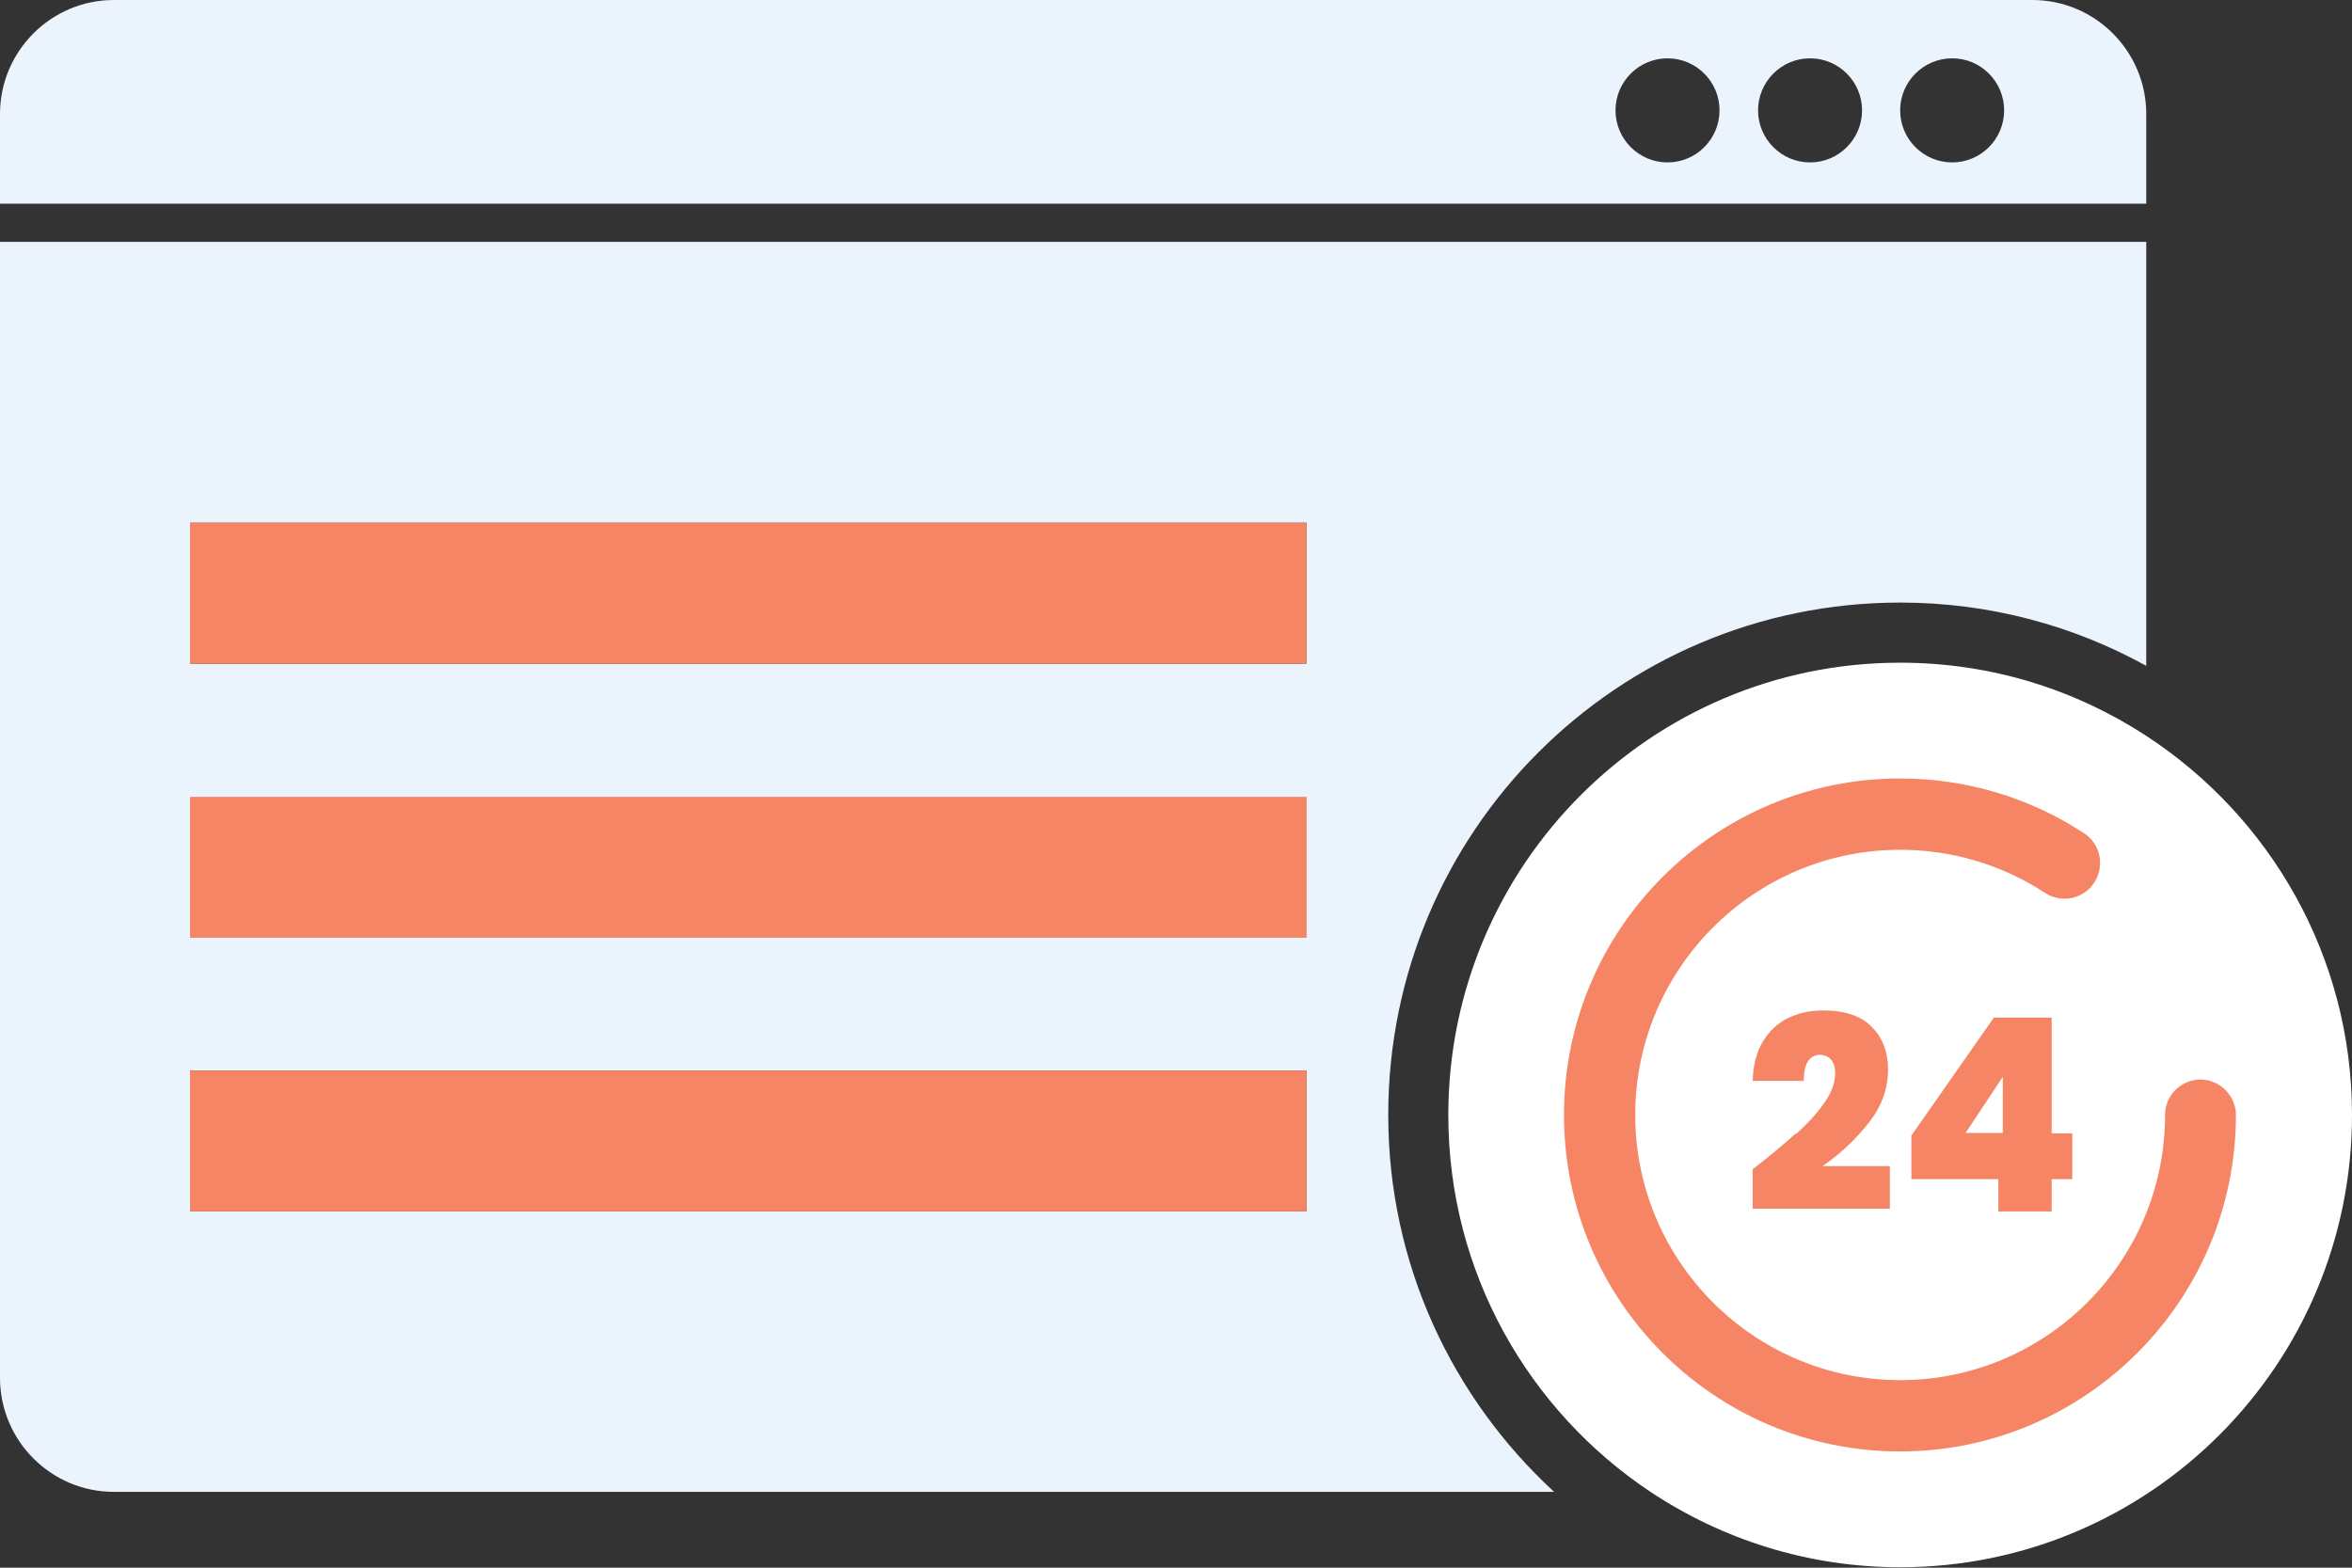
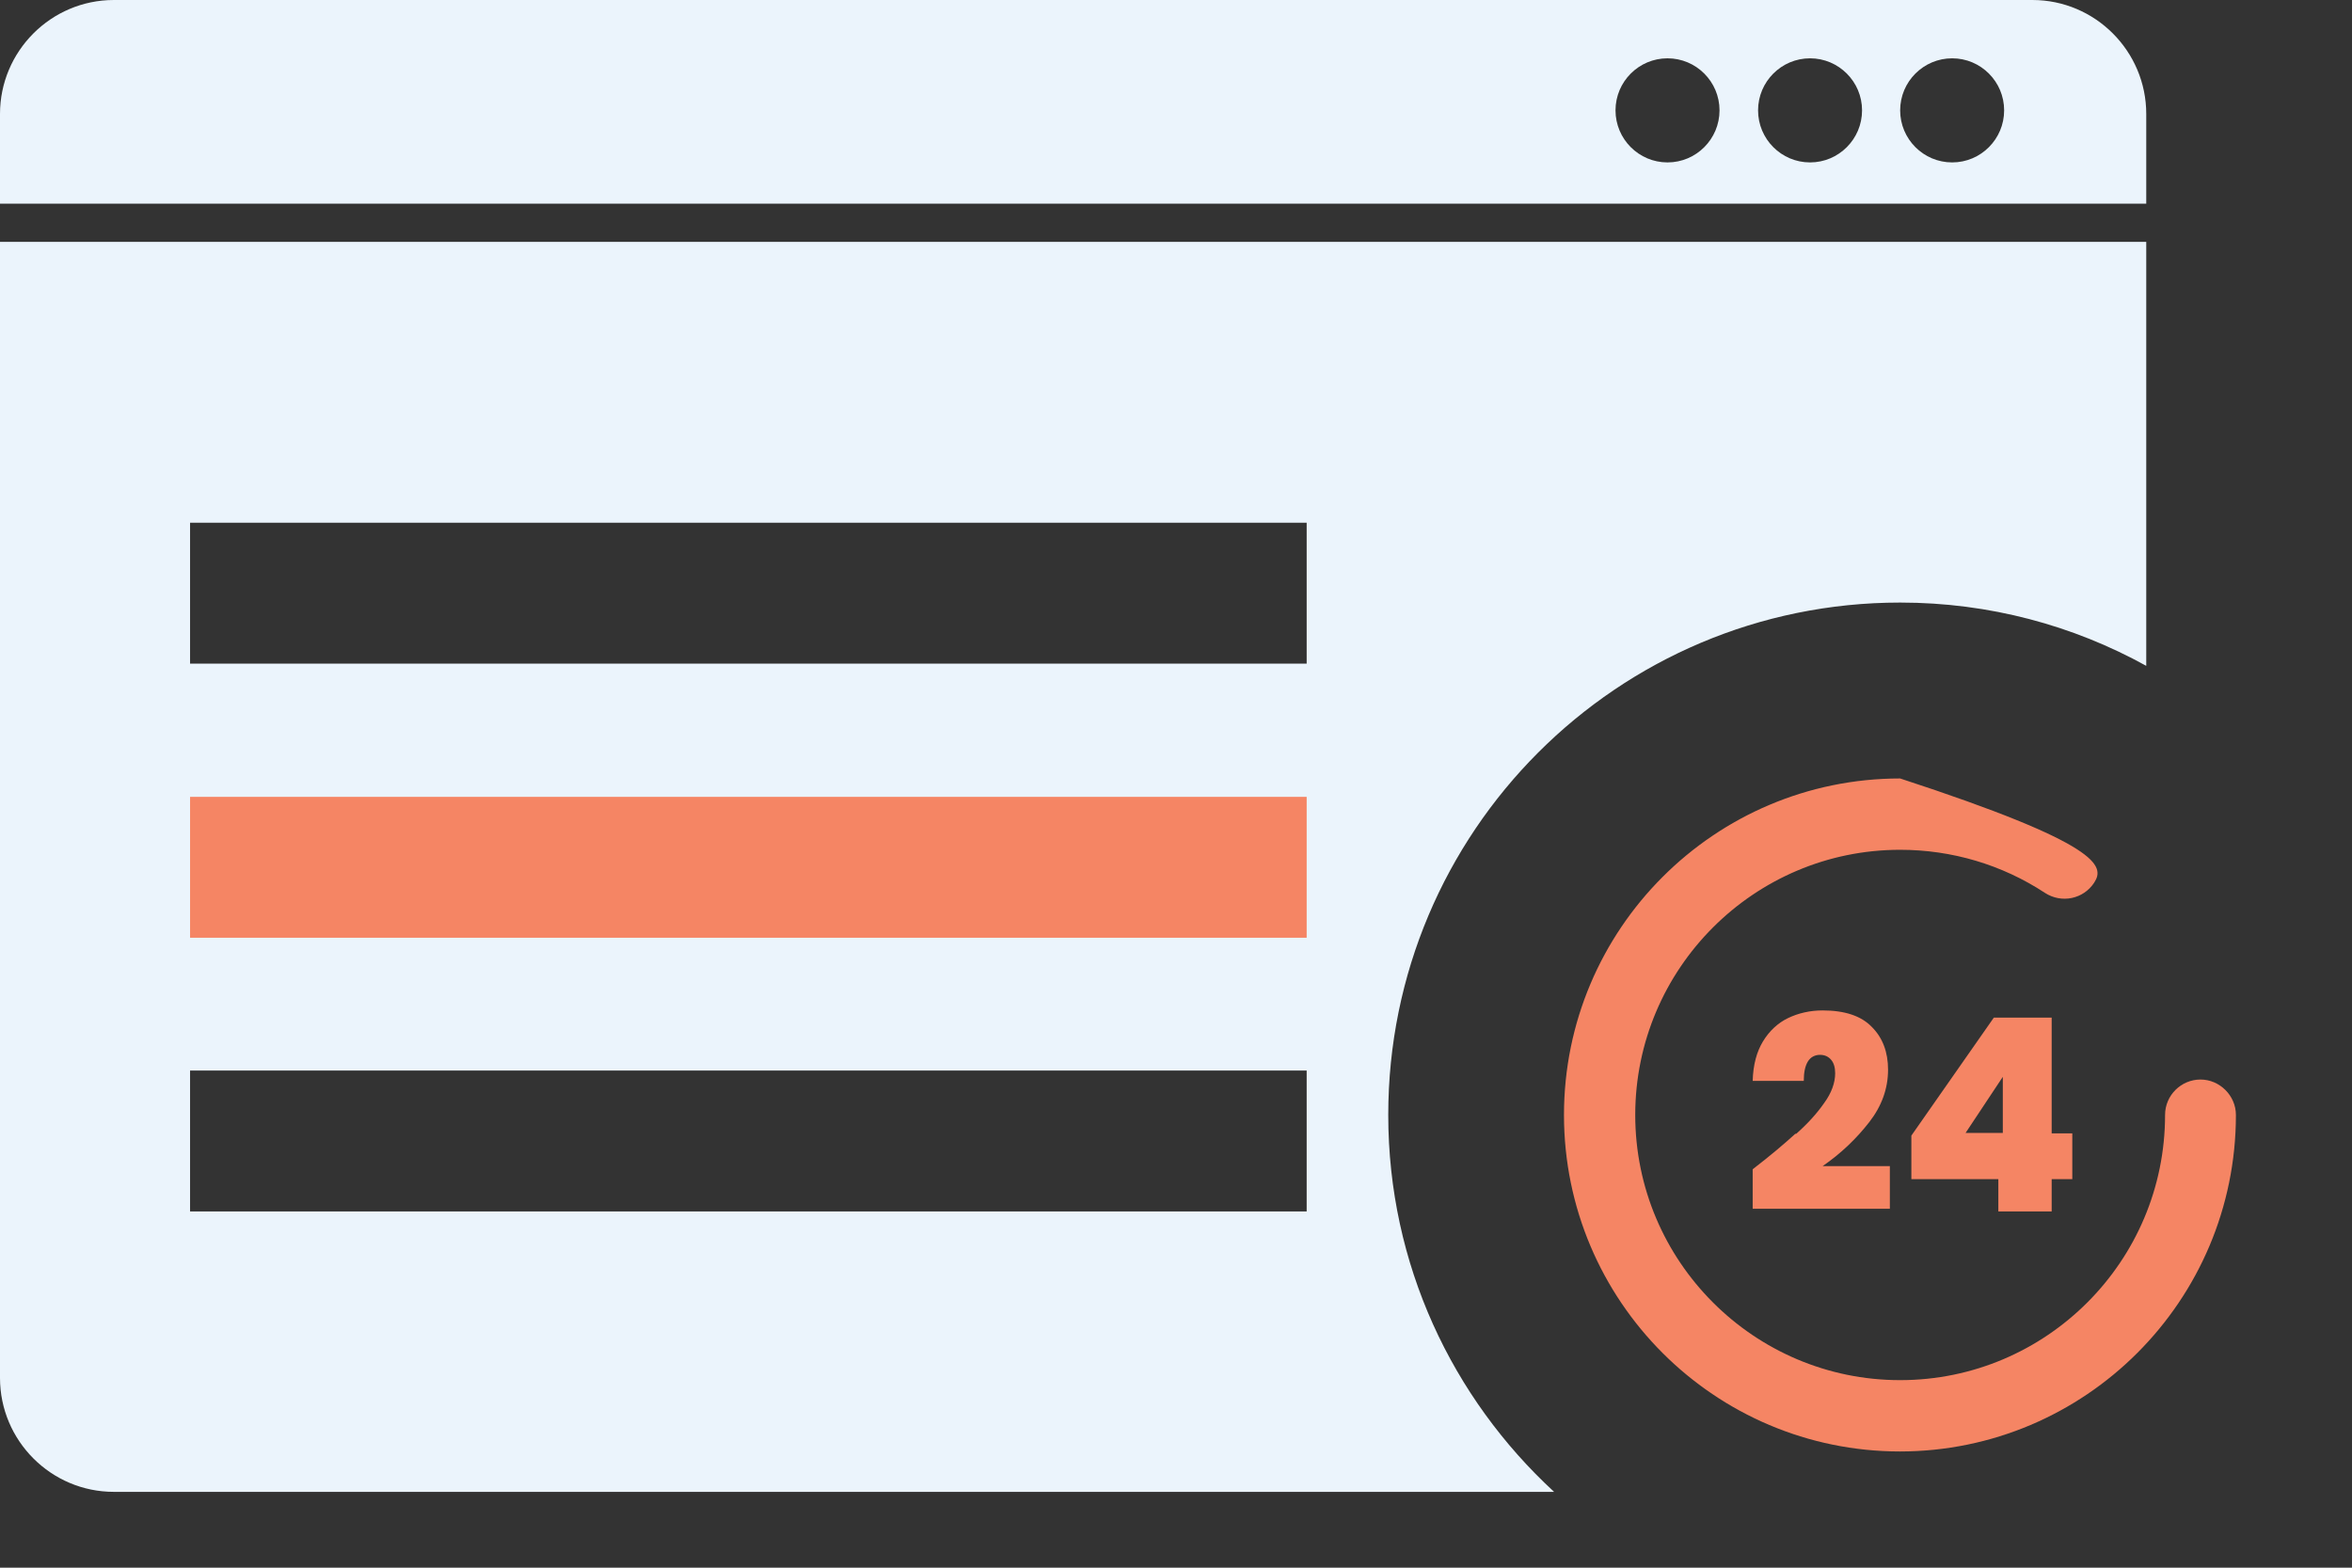
<svg xmlns="http://www.w3.org/2000/svg" width="90" height="60" viewBox="0 0 90 60" fill="none">
  <rect x="0" y="0" width="90" height="60" fill="#333333" stroke="none" />
  <path d="M77.77 0H4.357C1.955 0 0 1.958 0 4.362V7.796H82.127V4.362C82.127 1.958 80.171 0 77.77 0ZM63.808 6.216C62.71 6.216 61.818 5.323 61.818 4.224C61.818 3.125 62.71 2.232 63.808 2.232C64.906 2.232 65.798 3.125 65.798 4.224C65.798 5.323 64.906 6.216 63.808 6.216ZM69.262 6.216C68.165 6.216 67.273 5.323 67.273 4.224C67.273 3.125 68.165 2.232 69.262 2.232C70.36 2.232 71.252 3.125 71.252 4.224C71.252 5.323 70.36 6.216 69.262 6.216ZM74.7 6.216C73.602 6.216 72.71 5.323 72.71 4.224C72.71 3.125 73.602 2.232 74.7 2.232C75.798 2.232 76.689 3.125 76.689 4.224C76.689 5.323 75.798 6.216 74.7 6.216Z" fill="#EBF4FC" />
-   <path d="M82.127 28.163C79.417 26.394 76.192 25.363 72.71 25.363C63.156 25.363 55.42 33.125 55.42 42.673C55.42 48.701 58.491 53.99 63.156 57.098C65.9 58.918 69.177 59.983 72.71 59.983C82.264 59.983 90 52.221 90 42.673C90 36.594 86.861 31.254 82.127 28.163Z" fill="white" />
  <path d="M0 9.256V52.736C0 55.14 1.955 57.098 4.357 57.098H59.468C55.575 53.509 53.122 48.392 53.122 42.673C53.122 31.837 61.887 23.062 72.71 23.062C76.124 23.062 79.331 23.938 82.127 25.484V9.256H0ZM50 46.365H7.273V40.973H50V46.365ZM50 25.398H7.273V20.006H50V25.398Z" fill="#EBF4FC" />
  <path d="M68.731 43.395C69.159 43.017 69.52 42.622 69.794 42.227C70.086 41.832 70.223 41.437 70.223 41.076C70.223 40.853 70.171 40.681 70.069 40.561C69.966 40.441 69.829 40.372 69.64 40.372C69.451 40.372 69.28 40.458 69.177 40.63C69.074 40.801 69.022 41.042 69.022 41.368H67.067C67.084 40.75 67.221 40.252 67.461 39.857C67.701 39.462 68.028 39.153 68.422 38.964C68.817 38.775 69.262 38.672 69.743 38.672C70.583 38.672 71.218 38.878 71.629 39.307C72.041 39.72 72.247 40.269 72.247 40.939C72.247 41.66 72.007 42.33 71.527 42.948C71.046 43.566 70.463 44.133 69.743 44.631H72.316V46.262H67.067V44.751C67.736 44.236 68.285 43.772 68.696 43.395H68.731Z" fill="#F58564" />
  <path d="M73.139 45.129V43.463L76.295 38.947H78.508V43.377H79.297V45.129H78.508V46.365H76.467V45.129H73.139ZM76.638 41.214L75.214 43.36H76.638V41.214Z" fill="#F58564" />
-   <path d="M72.71 55.552C65.609 55.552 59.846 49.782 59.846 42.673C59.846 35.564 65.609 29.794 72.71 29.794C75.214 29.794 77.65 30.515 79.743 31.889C80.377 32.301 80.549 33.142 80.137 33.778C79.726 34.413 78.885 34.585 78.25 34.173C76.604 33.091 74.683 32.524 72.71 32.524C67.118 32.524 62.573 37.075 62.573 42.673C62.573 48.271 67.118 52.822 72.71 52.822C78.302 52.822 82.847 48.271 82.847 42.673C82.847 41.918 83.465 41.317 84.202 41.317C84.94 41.317 85.558 41.935 85.558 42.673C85.558 49.782 79.794 55.552 72.693 55.552H72.71Z" fill="#F58564" />
+   <path d="M72.71 55.552C65.609 55.552 59.846 49.782 59.846 42.673C59.846 35.564 65.609 29.794 72.71 29.794C80.377 32.301 80.549 33.142 80.137 33.778C79.726 34.413 78.885 34.585 78.25 34.173C76.604 33.091 74.683 32.524 72.71 32.524C67.118 32.524 62.573 37.075 62.573 42.673C62.573 48.271 67.118 52.822 72.71 52.822C78.302 52.822 82.847 48.271 82.847 42.673C82.847 41.918 83.465 41.317 84.202 41.317C84.94 41.317 85.558 41.935 85.558 42.673C85.558 49.782 79.794 55.552 72.693 55.552H72.71Z" fill="#F58564" />
  <path d="M50 30.498H7.273V35.89H50V30.498Z" fill="#F58564" />
-   <path d="M50 20.006H7.273V25.398H50V20.006Z" fill="#F58564" />
-   <path d="M50 40.973H7.273V46.365H50V40.973Z" fill="#F58564" />
</svg>